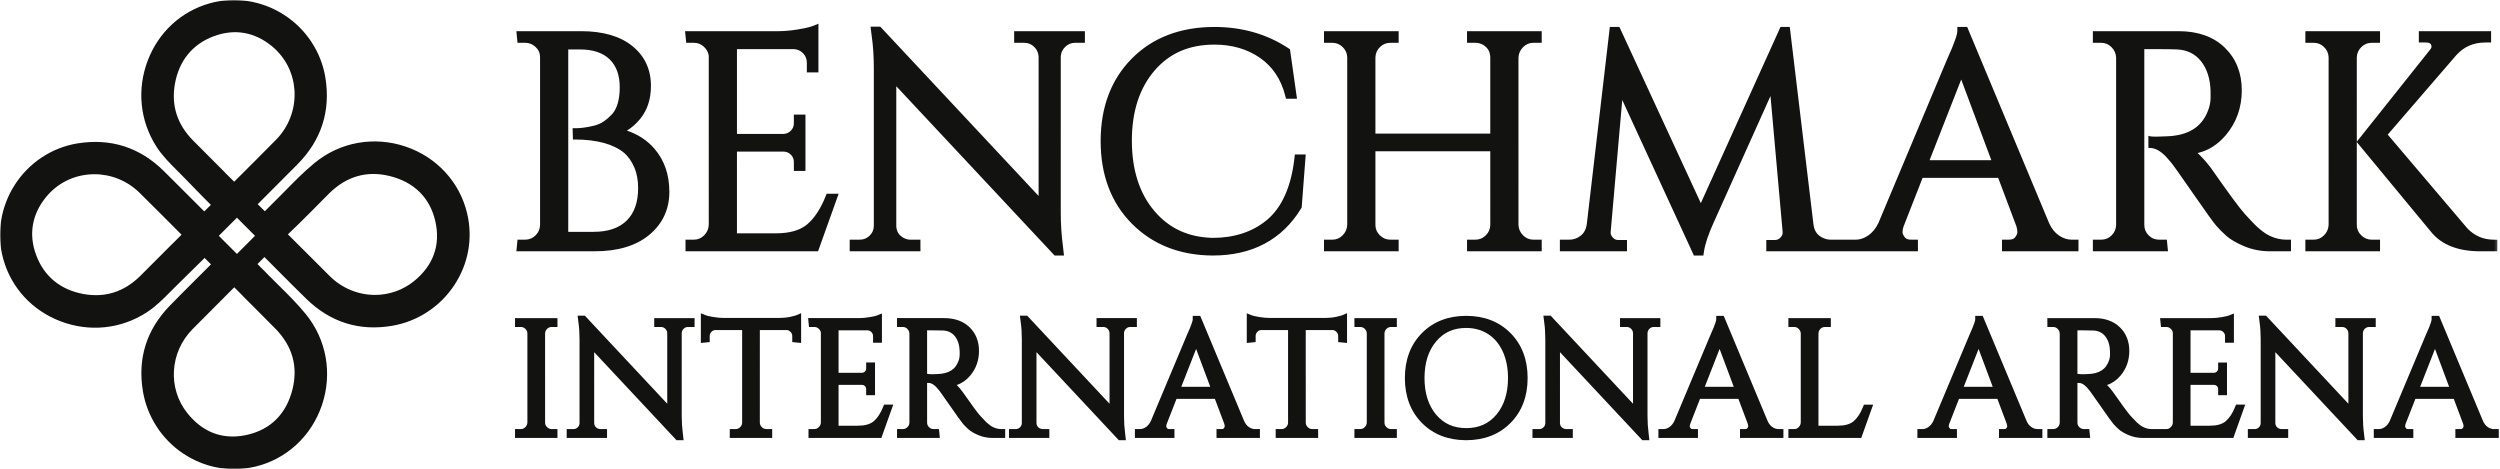
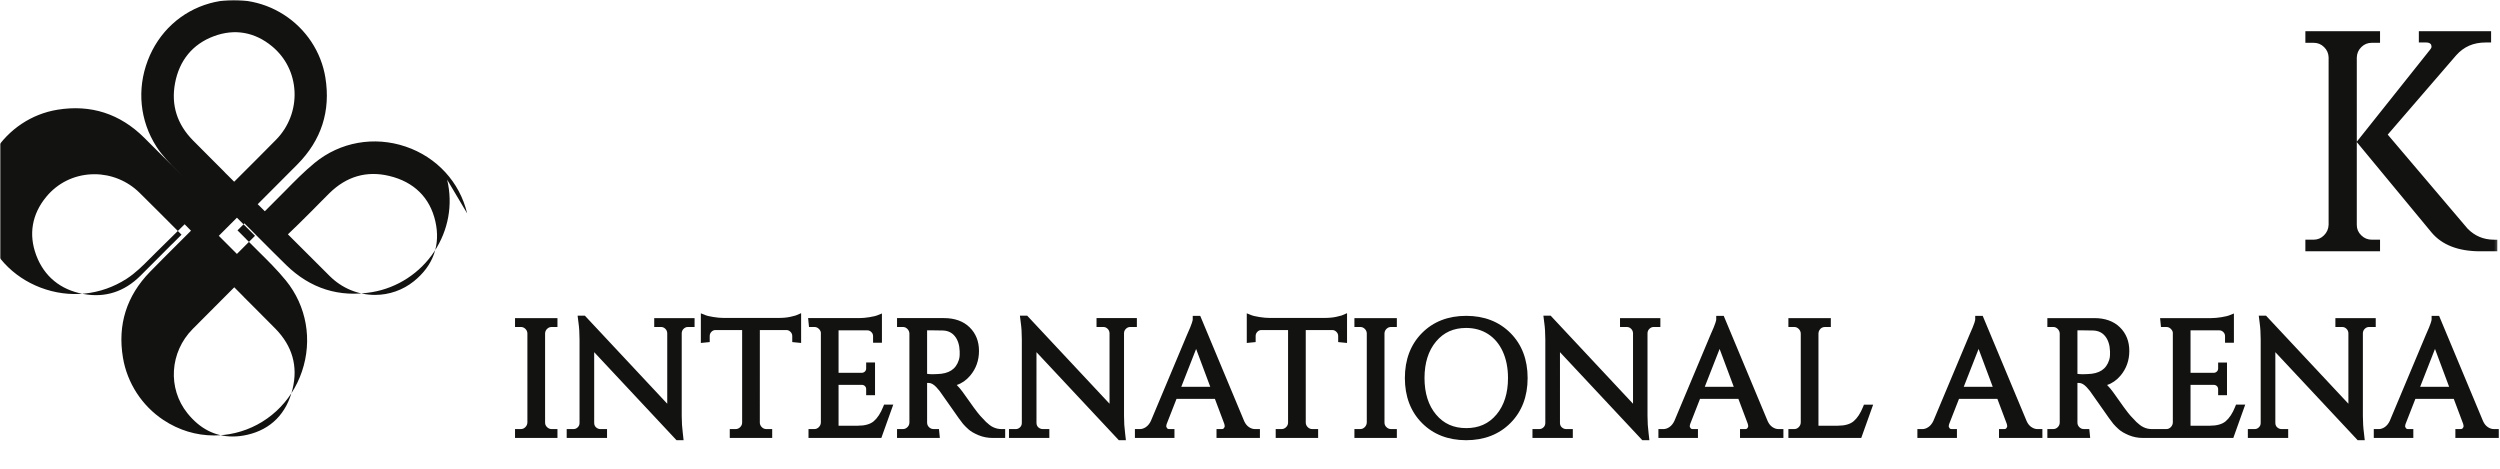
<svg xmlns="http://www.w3.org/2000/svg" xmlns:xlink="http://www.w3.org/1999/xlink" width="730" height="137" viewBox="0 0 730 137" version="1.1" id="svg3">
  <defs id="defs1">
    <polygon id="logo-new-a" points="927.797,0 927.797,174.004 0,174.004 0,0 " />
  </defs>
  <g fill="none" fill-rule="evenodd" id="g3" transform="matrix(0.786,0,0,0.787,0,-0.737)" style="stroke-width:1.271">
-     <path fill="#121311" d="m 211.106,19.282 h 4.348 c 4.847,0 8.563,1.24 11.046,3.688 2.51,2.476 3.73,5.865 3.73,10.358 0,4.473 -0.96,7.834 -2.821,9.954 -0.967,1.034 -2.011,1.938 -3.105,2.691 -1.031,0.71 -2.213,1.234 -3.519,1.561 -1.413,0.353 -2.707,0.606 -3.848,0.749 -1.109,0.14 -1.959,0.211 -2.547,0.211 h -1.659 l 0.113,4.198 h 0.593 c 8.249,0 14.47,1.687 18.465,4.993 1.46,1.26 2.697,3.016 3.679,5.216 0.987,2.215 1.488,4.845 1.488,7.816 0,5.213 -1.426,9.264 -4.237,12.039 v 0.001 c -2.813,2.783 -6.888,4.193 -12.332,4.193 h -9.394 z m -16.055,70.583 h -2.789 l -0.43,4.308 h 29.116 c 8.565,0 15.375,-2.046 20.245,-6.085 4.959,-4.11 7.472,-9.483 7.472,-15.97 0,-6.378 -1.866,-11.766 -5.548,-16.013 -2.697,-3.103 -6.123,-5.346 -10.224,-6.696 1.851,-1.134 3.519,-2.613 4.988,-4.427 2.618,-3.228 3.944,-7.318 3.944,-12.158 0,-6.164 -2.352,-11.166 -6.99,-14.868 -4.53,-3.617 -10.9,-5.451 -18.933,-5.451 h -24.07 l 0.43,4.31 h 2.789 c 1.533,0 2.824,0.517 3.946,1.58 1.101,1.042 1.635,2.278 1.635,3.777 l 0.001,62.274 c -0.059,1.533 -0.618,2.792 -1.706,3.852 -1.084,1.054 -2.353,1.567 -3.876,1.567 z m 62.671,-73.05 c 1.469,0 2.694,0.468 3.743,1.43 1.067,0.979 1.673,2.145 1.838,3.367 l 10e-4,62.722 c -0.059,1.541 -0.622,2.825 -1.721,3.923 -1.082,1.082 -2.346,1.608 -3.861,1.608 h -3.052 v 4.308 h 49.242 l 7.644,-21.35 h -4.462 l -0.402,1.002 c -1.836,4.592 -4.137,8.079 -6.835,10.363 -2.609,2.205 -6.525,3.322 -11.64,3.322 h -14.44 V 57.176 l 17.387,-0.002 c 1.084,0.055 1.963,0.445 2.687,1.195 0.719,0.746 1.067,1.631 1.067,2.707 v 3.274 h 4.31 v -20.9 h -4.31 v 3.163 c 0,1.141 -0.361,2.054 -1.102,2.796 -0.765,0.766 -1.67,1.165 -2.684,1.216 H 273.777 V 19.17 l 21.21,-0.002 c 1.309,0.058 2.406,0.559 3.352,1.535 0.943,0.971 1.401,2.112 1.401,3.487 v 3.611 h 4.308 V 9.729 l -2.185,0.873 c -0.693,0.277 -2.199,0.719 -5.441,1.253 -2.631,0.431 -5.09,0.65 -7.309,0.65 h -34.61 l 0.43,4.31 h 2.789 m 84.22,73.05 h -3.725 c -0.923,0 -1.763,-0.224 -2.577,-0.691 -1.762,-0.997 -2.61,-2.425 -2.667,-4.443 V 32.932 l 58.817,62.812 h 3.48 l -0.425,-3.826 c -0.512,-3.797 -0.77,-7.875 -0.77,-12.119 L 394.073,22.01 c 0.058,-1.457 0.596,-2.661 1.648,-3.684 1.048,-1.018 2.262,-1.511 3.711,-1.511 h 3.612 v -4.31 h -26.282 v 4.31 h 3.723 c 1.449,0 2.663,0.495 3.71,1.51 1.049,1.022 1.589,2.264 1.647,3.735 V 73.634 L 327.026,10.825 h -3.619 l 0.453,3.618 c 0.511,3.502 0.769,7.536 0.769,11.989 v 58.187 c 0,1.508 -0.503,2.73 -1.536,3.735 -1.046,1.016 -2.26,1.511 -3.711,1.511 h -3.722 v 4.308 h 26.282 v -4.308 m 108.569,5.879 c 14.728,0 25.785,-5.877 32.864,-17.469 l 0.199,-0.327 1.507,-19.7 h -4.039 l -0.16,1.413 c -1.219,10.658 -4.722,18.413 -10.411,23.05 -5.287,4.3 -12.002,6.48 -19.923,6.48 -9.1,-0.215 -16.214,-3.495 -21.748,-10.03 -5.514,-6.509 -8.311,-15.273 -8.311,-26.046 0,-10.767 2.831,-19.507 8.414,-25.978 5.601,-6.493 12.889,-9.65 22.28,-9.65 6.512,0 12.204,1.659 16.918,4.929 4.661,3.236 7.805,7.927 9.343,13.942 l 0.306,1.198 h 4.084 l -2.602,-18.338 -0.599,-0.395 c -7.93,-5.233 -17.165,-7.886 -27.45,-7.886 -12.639,0 -22.957,3.929 -30.671,11.682 -7.71,7.747 -11.619,18.064 -11.619,30.664 0,12.602 3.909,22.919 11.619,30.666 7.707,7.748 17.797,11.715 29.999,11.795 m 62.111,-7.502 c -1.11,-1.079 -1.649,-2.338 -1.649,-3.847 V 57.064 h 42.668 l 0.001,27.382 c -0.059,1.533 -0.616,2.794 -1.702,3.85 -1.088,1.056 -2.357,1.569 -3.88,1.569 h -3.052 v 4.308 h 27.74 v -4.308 h -3.05 c -1.519,0 -2.782,-0.526 -3.863,-1.608 -1.099,-1.098 -1.661,-2.381 -1.719,-3.862 l -10e-4,-62.05 c 0.059,-1.541 0.621,-2.824 1.72,-3.922 1.081,-1.082 2.344,-1.608 3.863,-1.608 h 3.05 v -4.31 h -27.74 v 4.31 h 3.052 c 1.014,0 1.942,0.232 2.786,0.68 1.847,1.074 2.736,2.574 2.795,4.677 v 28.341 h -42.668 l -0.001,-28.28 c 0.059,-1.533 0.618,-2.793 1.706,-3.852 1.083,-1.054 2.351,-1.566 3.878,-1.566 h 3.051 v -4.31 h -27.741 v 4.31 h 3.052 c 1.525,0 2.794,0.512 3.876,1.566 1.089,1.059 1.648,2.32 1.705,3.791 l 0.002,62.162 c -0.059,1.541 -0.623,2.825 -1.721,3.923 -1.082,1.082 -2.346,1.608 -3.862,1.608 h -3.052 v 4.308 h 27.741 v -4.308 h -3.051 c -1.527,0 -2.814,-0.531 -3.934,-1.623 M 728.594,30.438 739.786,60.379 H 716.841 Z M 604.432,89.977 h -3.388 c -0.736,0 -1.354,-0.311 -1.949,-0.979 -0.589,-0.664 -0.821,-1.316 -0.723,-2.109 l 4.295,-48.855 26.62,57.71 h 3.517 l 0.2,-1.364 c 0.424,-2.901 1.663,-6.602 3.688,-11.013 l 21.047,-46.802 4.507,50.382 c 0.092,0.735 -0.14,1.387 -0.732,2.051 -0.593,0.668 -1.246,0.979 -2.059,0.979 h -3.276 v 4.196 h 56.331 v -4.308 h -2.603 c -1.411,0 -1.973,-0.513 -2.273,-0.899 -0.551,-0.707 -0.842,-1.337 -0.842,-1.824 0,-0.684 0.122,-1.401 0.337,-2.053 l 7.117,-18.16 h 28.08 l 6.765,17.967 c 0.245,0.736 0.368,1.474 0.368,2.19 0,0.53 -0.283,1.162 -0.841,1.88 -0.3,0.386 -0.863,0.899 -2.273,0.899 h -2.604 v 4.308 h 28.412 v -4.308 h -2.49 c -1.637,0 -3.181,-0.499 -4.722,-1.527 -1.533,-1.022 -2.775,-2.569 -3.673,-4.558 L 730.812,10.937 h -3.663 v 1.593 c 0,0.791 -0.52,3.258 -4.025,10.93 L 697.821,83.7 c -0.99,2.047 -2.276,3.608 -3.821,4.638 -1.541,1.028 -3.049,1.527 -4.61,1.527 h -9.081 c -1.121,0 -2.111,-0.208 -3.024,-0.635 l -0.014,-0.008 c -2.126,-0.968 -3.259,-2.564 -3.564,-5.017 l -8.803,-73.268 h -3.449 L 631.86,76.306 601.615,10.937 h -3.558 l -8.569,73.24 c -0.246,1.775 -0.962,3.133 -2.187,4.149 -1.248,1.035 -2.694,1.539 -4.42,1.539 h -3.386 v 4.308 h 24.937 z m 200.553,-0.112 h -2.788 c -1.594,0 -2.893,-0.526 -3.975,-1.608 -1.081,-1.081 -1.607,-2.343 -1.607,-3.862 V 19.17 h 5.582 c 2.665,0 4.884,0.037 6.641,0.11 3.746,0.199 6.632,1.62 8.821,4.339 2.232,2.775 3.435,6.528 3.572,11.109 v 2.523 c 0,1.147 -0.204,2.408 -0.597,3.723 -2.184,6.89 -7.419,10.34 -16.056,10.549 -2.687,0.143 -4.527,0.154 -5.654,0.011 l -0.796,-0.229 v 4.526 h 0.594 c 1.92,0 3.945,1.114 6,3.295 0.798,0.87 1.559,1.76 2.283,2.663 0.498,0.625 2.272,3.072 7.895,11.18 4.627,6.679 7.396,10.52 8.46,11.743 1.049,1.205 2.304,2.461 3.729,3.731 1.527,1.363 3.709,2.628 6.666,3.867 2.943,1.236 6.17,1.863 9.587,1.863 h 7.76 v -4.308 h -1.593 c -2.215,0 -4.321,-0.475 -6.283,-1.424 -0.864,-0.397 -1.742,-0.938 -2.61,-1.608 l -0.002,-0.001 c -0.926,-0.711 -1.779,-1.441 -2.563,-2.188 -0.808,-0.771 -2.162,-2.203 -4.07,-4.296 -1.886,-2.064 -6.067,-7.724 -12.445,-16.847 -1.24,-1.703 -2.67,-3.37 -4.256,-4.956 -0.293,-0.292 -0.579,-0.568 -0.858,-0.826 3.986,-0.906 7.499,-3.135 10.479,-6.657 3.933,-4.647 5.927,-10.236 5.927,-16.614 0,-6.434 -2.125,-11.759 -6.314,-15.831 -4.178,-4.056 -9.946,-6.112 -17.142,-6.112 h -31.865 v 4.31 h 3.052 c 1.516,0 2.78,0.526 3.862,1.608 1.098,1.1 1.662,2.382 1.719,3.861 l 0.002,62.162 c -0.059,1.533 -0.618,2.792 -1.706,3.852 -1.085,1.054 -2.353,1.567 -3.877,1.567 h -3.052 v 4.308 h 27.909 l -0.431,-4.308" id="path1" style="stroke-width:1.271" />
    <g transform="translate(0,0.936)" id="g2" style="stroke-width:1.271">
      <mask id="logo-new-b" fill="#ffffff">
        <use xlink:href="#logo-new-a" id="use1" />
      </mask>
-       <path fill="#121311" d="m 884.186,88.929 h -3.051 c -1.527,0 -2.814,-0.531 -3.933,-1.622 l -0.001,-10e-4 c -1.11,-1.079 -1.649,-2.338 -1.649,-3.847 v -30.744 l 27.795,33.565 c 3.888,4.616 9.956,6.957 18.037,6.957 h 6.413 v -4.28 l -1.564,-0.028 c -3.718,-0.067 -6.841,-1.418 -9.465,-4.035 l -29.722,-34.95 25.437,-29.44 c 2.848,-3.187 6.42,-4.737 10.918,-4.737 h 2.043 v -4.198 h -26.844 v 4.198 h 2.715 c 1.397,0 1.712,0.588 1.825,0.8 0.112,0.222 0.168,0.512 0.168,0.857 0,0.035 -0.015,0.358 -0.549,1.026 l -27.207,34.125 -10e-4,-31.278 c 0.059,-1.533 0.618,-2.793 1.706,-3.852 1.083,-1.054 2.351,-1.566 3.878,-1.566 h 3.051 v -4.31 h -27.741 v 4.31 h 3.052 c 1.525,0 2.794,0.512 3.875,1.566 1.09,1.059 1.649,2.32 1.706,3.791 l 0.002,62.162 c -0.059,1.541 -0.623,2.825 -1.722,3.923 -1.081,1.082 -2.345,1.608 -3.861,1.608 h -3.052 v 4.308 h 27.741 v -4.308 m -730.447,15.437 c -4.053,3.261 -9.169,5.056 -14.407,5.056 -6.313,0 -12.292,-2.482 -16.835,-6.988 -5.192,-5.15 -10.367,-10.318 -15.542,-15.488 1.013,-0.956 2.347,-2.227 3.889,-3.741 4.305,-4.226 6.344,-6.302 7.987,-7.977 1.17,-1.19 2.144,-2.182 3.558,-3.566 6.377,-6.25 13.868,-8.396 22.253,-6.376 9.159,2.205 15.067,8.02 17.086,16.817 2.007,8.746 -0.756,16.445 -7.989,22.263 z m -65.228,-38.448 -1.519,1.514 -2.614,-2.614 -0.421,-0.402 -0.094,-0.098 c -0.22,-0.24 -0.463,-0.503 -0.718,-0.757 l -4.034,-4.033 -10e-4,-10e-4 c -2.47,-2.466 -4.94,-4.933 -7.395,-7.413 -5.928,-5.988 -8.184,-13.101 -6.708,-21.142 1.567,-8.536 6.552,-14.599 14.415,-17.53 7.717,-2.875 15.206,-1.578 21.652,3.75 5.041,4.168 8.003,10.097 8.34,16.693 0.338,6.649 -2.158,13.19 -6.848,17.948 -4.745,4.812 -9.691,9.739 -14.055,14.085 z m -7.223,21.575 6.725,-6.724 6.724,6.724 -6.724,6.725 z m 21.061,34.495 c 6.245,6.384 8.383,13.873 6.356,22.26 -2.211,9.155 -8.032,15.059 -16.832,17.071 -1.848,0.422 -3.671,0.636 -5.419,0.636 -6.566,0 -12.231,-2.908 -16.836,-8.644 -7.411,-9.228 -6.569,-22.659 1.959,-31.24 5.137,-5.17 10.291,-10.325 15.449,-15.476 l 3.087,3.1 c 0.214,0.231 0.454,0.49 0.706,0.742 1.039,1.04 2.081,2.077 3.122,3.114 l 0.711,0.708 c 2.536,2.523 5.157,5.131 7.697,7.729 z M 64.316,90.202 c -0.237,0.218 -0.497,0.459 -0.753,0.714 l -3.911,3.92 c -2.503,2.513 -5.006,5.025 -7.525,7.521 -5.973,5.922 -13.097,8.189 -21.136,6.725 -8.538,-1.559 -14.603,-6.539 -17.542,-14.401 -2.883,-7.714 -1.593,-15.202 3.732,-21.654 4.164,-5.046 10.09,-8.012 16.687,-8.353 0.412,-0.022 0.824,-0.032 1.235,-0.032 6.212,0 12.247,2.463 16.717,6.863 4.844,4.769 9.826,9.762 14.222,14.168 l 1.401,1.403 z m 109.229,-11.031 c -2.762,-11.614 -11.303,-20.879 -22.847,-24.784 -11.687,-3.953 -24.301,-1.711 -33.738,5.999 -3.898,3.183 -7.484,6.831 -10.957,10.364 l -0.184,0.187 c -1.509,1.534 -3.069,3.121 -4.632,4.638 l -2.803,2.808 -2.017,-2.017 c -0.212,-0.21 -0.431,-0.413 -0.628,-0.594 l 0.372,-0.376 c 1.893,-1.904 3.792,-3.801 5.691,-5.697 l 0.665,-0.664 c 2.702,-2.697 5.402,-5.391 8.084,-8.103 8.86,-8.953 12.336,-19.77 10.331,-32.151 -1.548,-9.546 -7.182,-18.053 -15.457,-23.341 -8.236,-5.263 -18.262,-6.796 -27.502,-4.209 -10.629,2.977 -19.023,10.715 -23.031,21.232 -4.084,10.718 -2.912,22.354 3.215,31.924 2.153,3.363 4.97,6.167 7.695,8.88 l 0.086,0.085 c 0.696,0.694 1.392,1.387 2.078,2.092 l 7.572,7.761 2.811,2.807 -2.458,2.426 -0.504,-0.499 c -2.092,-2.078 -4.178,-4.163 -6.263,-6.248 -2.732,-2.732 -5.465,-5.464 -8.213,-8.18 -8.957,-8.85 -19.778,-12.316 -32.157,-10.301 -9.546,1.555 -18.049,7.196 -23.329,15.476 -5.257,8.243 -6.782,18.269 -4.186,27.507 2.986,10.625 10.732,19.012 21.251,23.012 10.723,4.077 22.358,2.894 31.923,-3.242 3.362,-2.157 6.163,-4.977 8.873,-7.703 0.721,-0.725 1.442,-1.451 2.178,-2.168 l 10.556,-10.389 2.36,2.386 -1.096,1.094 c -1.363,1.363 -2.729,2.722 -4.096,4.081 -3.306,3.292 -6.726,6.696 -10.043,10.094 -8.71,8.925 -12.088,19.641 -10.041,31.849 1.576,9.398 7.044,17.818 15.004,23.101 5.723,3.798 12.211,5.756 18.824,5.756 2.616,0 5.251,-0.306 7.865,-0.925 11.614,-2.753 20.887,-11.285 24.803,-22.824 3.962,-11.683 1.731,-24.298 -5.97,-33.746 -3.178,-3.9 -6.822,-7.488 -10.361,-10.972 l -0.103,-0.103 c -1.444,-1.421 -2.933,-2.887 -4.36,-4.349 l 0.015,-0.016 -3.163,-3.162 2.005,-2.002 c 0.197,-0.199 0.387,-0.401 0.568,-0.595 l 5.397,5.406 c 3.3,3.31 6.712,6.733 10.163,10.096 8.936,8.705 19.658,12.071 31.857,10.015 9.396,-1.584 17.812,-7.06 23.09,-15.025 5.294,-7.99 7.002,-17.47 4.807,-26.692 z" mask="url(#logo-new-b)" id="path2" style="stroke-width:1.271" />
+       <path fill="#121311" d="m 884.186,88.929 h -3.051 c -1.527,0 -2.814,-0.531 -3.933,-1.622 l -0.001,-10e-4 c -1.11,-1.079 -1.649,-2.338 -1.649,-3.847 v -30.744 l 27.795,33.565 c 3.888,4.616 9.956,6.957 18.037,6.957 h 6.413 v -4.28 l -1.564,-0.028 c -3.718,-0.067 -6.841,-1.418 -9.465,-4.035 l -29.722,-34.95 25.437,-29.44 c 2.848,-3.187 6.42,-4.737 10.918,-4.737 h 2.043 v -4.198 h -26.844 v 4.198 h 2.715 c 1.397,0 1.712,0.588 1.825,0.8 0.112,0.222 0.168,0.512 0.168,0.857 0,0.035 -0.015,0.358 -0.549,1.026 l -27.207,34.125 -10e-4,-31.278 c 0.059,-1.533 0.618,-2.793 1.706,-3.852 1.083,-1.054 2.351,-1.566 3.878,-1.566 h 3.051 v -4.31 h -27.741 v 4.31 h 3.052 c 1.525,0 2.794,0.512 3.875,1.566 1.09,1.059 1.649,2.32 1.706,3.791 l 0.002,62.162 c -0.059,1.541 -0.623,2.825 -1.722,3.923 -1.081,1.082 -2.345,1.608 -3.861,1.608 h -3.052 v 4.308 h 27.741 v -4.308 m -730.447,15.437 c -4.053,3.261 -9.169,5.056 -14.407,5.056 -6.313,0 -12.292,-2.482 -16.835,-6.988 -5.192,-5.15 -10.367,-10.318 -15.542,-15.488 1.013,-0.956 2.347,-2.227 3.889,-3.741 4.305,-4.226 6.344,-6.302 7.987,-7.977 1.17,-1.19 2.144,-2.182 3.558,-3.566 6.377,-6.25 13.868,-8.396 22.253,-6.376 9.159,2.205 15.067,8.02 17.086,16.817 2.007,8.746 -0.756,16.445 -7.989,22.263 z m -65.228,-38.448 -1.519,1.514 -2.614,-2.614 -0.421,-0.402 -0.094,-0.098 c -0.22,-0.24 -0.463,-0.503 -0.718,-0.757 l -4.034,-4.033 -10e-4,-10e-4 c -2.47,-2.466 -4.94,-4.933 -7.395,-7.413 -5.928,-5.988 -8.184,-13.101 -6.708,-21.142 1.567,-8.536 6.552,-14.599 14.415,-17.53 7.717,-2.875 15.206,-1.578 21.652,3.75 5.041,4.168 8.003,10.097 8.34,16.693 0.338,6.649 -2.158,13.19 -6.848,17.948 -4.745,4.812 -9.691,9.739 -14.055,14.085 z m -7.223,21.575 6.725,-6.724 6.724,6.724 -6.724,6.725 z m 21.061,34.495 c 6.245,6.384 8.383,13.873 6.356,22.26 -2.211,9.155 -8.032,15.059 -16.832,17.071 -1.848,0.422 -3.671,0.636 -5.419,0.636 -6.566,0 -12.231,-2.908 -16.836,-8.644 -7.411,-9.228 -6.569,-22.659 1.959,-31.24 5.137,-5.17 10.291,-10.325 15.449,-15.476 l 3.087,3.1 c 0.214,0.231 0.454,0.49 0.706,0.742 1.039,1.04 2.081,2.077 3.122,3.114 l 0.711,0.708 c 2.536,2.523 5.157,5.131 7.697,7.729 z M 64.316,90.202 c -0.237,0.218 -0.497,0.459 -0.753,0.714 l -3.911,3.92 c -2.503,2.513 -5.006,5.025 -7.525,7.521 -5.973,5.922 -13.097,8.189 -21.136,6.725 -8.538,-1.559 -14.603,-6.539 -17.542,-14.401 -2.883,-7.714 -1.593,-15.202 3.732,-21.654 4.164,-5.046 10.09,-8.012 16.687,-8.353 0.412,-0.022 0.824,-0.032 1.235,-0.032 6.212,0 12.247,2.463 16.717,6.863 4.844,4.769 9.826,9.762 14.222,14.168 l 1.401,1.403 z m 109.229,-11.031 c -2.762,-11.614 -11.303,-20.879 -22.847,-24.784 -11.687,-3.953 -24.301,-1.711 -33.738,5.999 -3.898,3.183 -7.484,6.831 -10.957,10.364 l -0.184,0.187 c -1.509,1.534 -3.069,3.121 -4.632,4.638 l -2.803,2.808 -2.017,-2.017 c -0.212,-0.21 -0.431,-0.413 -0.628,-0.594 l 0.372,-0.376 c 1.893,-1.904 3.792,-3.801 5.691,-5.697 l 0.665,-0.664 c 2.702,-2.697 5.402,-5.391 8.084,-8.103 8.86,-8.953 12.336,-19.77 10.331,-32.151 -1.548,-9.546 -7.182,-18.053 -15.457,-23.341 -8.236,-5.263 -18.262,-6.796 -27.502,-4.209 -10.629,2.977 -19.023,10.715 -23.031,21.232 -4.084,10.718 -2.912,22.354 3.215,31.924 2.153,3.363 4.97,6.167 7.695,8.88 l 0.086,0.085 c 0.696,0.694 1.392,1.387 2.078,2.092 c -2.092,-2.078 -4.178,-4.163 -6.263,-6.248 -2.732,-2.732 -5.465,-5.464 -8.213,-8.18 -8.957,-8.85 -19.778,-12.316 -32.157,-10.301 -9.546,1.555 -18.049,7.196 -23.329,15.476 -5.257,8.243 -6.782,18.269 -4.186,27.507 2.986,10.625 10.732,19.012 21.251,23.012 10.723,4.077 22.358,2.894 31.923,-3.242 3.362,-2.157 6.163,-4.977 8.873,-7.703 0.721,-0.725 1.442,-1.451 2.178,-2.168 l 10.556,-10.389 2.36,2.386 -1.096,1.094 c -1.363,1.363 -2.729,2.722 -4.096,4.081 -3.306,3.292 -6.726,6.696 -10.043,10.094 -8.71,8.925 -12.088,19.641 -10.041,31.849 1.576,9.398 7.044,17.818 15.004,23.101 5.723,3.798 12.211,5.756 18.824,5.756 2.616,0 5.251,-0.306 7.865,-0.925 11.614,-2.753 20.887,-11.285 24.803,-22.824 3.962,-11.683 1.731,-24.298 -5.97,-33.746 -3.178,-3.9 -6.822,-7.488 -10.361,-10.972 l -0.103,-0.103 c -1.444,-1.421 -2.933,-2.887 -4.36,-4.349 l 0.015,-0.016 -3.163,-3.162 2.005,-2.002 c 0.197,-0.199 0.387,-0.401 0.568,-0.595 l 5.397,5.406 c 3.3,3.31 6.712,6.733 10.163,10.096 8.936,8.705 19.658,12.071 31.857,10.015 9.396,-1.584 17.812,-7.06 23.09,-15.025 5.294,-7.99 7.002,-17.47 4.807,-26.692 z" mask="url(#logo-new-b)" id="path2" style="stroke-width:1.271" />
    </g>
    <path fill="#121311" d="m 191.332,122.255 h 2.125 c 0.684,0 1.229,0.22 1.713,0.692 0.484,0.47 0.732,1.02 0.757,1.66 l 0.002,33.068 c -0.028,0.698 -0.272,1.255 -0.771,1.754 -0.483,0.483 -1.024,0.709 -1.701,0.709 h -2.125 v 3.293 h 15.765 v -3.293 h -2.123 c -0.686,0 -1.24,-0.23 -1.746,-0.722 -0.495,-0.482 -0.726,-1.019 -0.726,-1.69 l -0.001,-33.068 c 0.026,-0.69 0.267,-1.234 0.757,-1.711 0.485,-0.472 1.031,-0.692 1.716,-0.692 h 2.123 v -3.293 h -15.765 v 3.293 m 51.715,0 h 2.482 c 0.643,0 1.16,0.211 1.626,0.662 0.462,0.451 0.7,0.991 0.725,1.63 v 26.186 l -30.589,-32.666 h -2.709 l 0.313,2.498 c 0.268,1.837 0.403,3.96 0.403,6.309 v 30.972 c 0,0.67 -0.211,1.187 -0.666,1.63 -0.464,0.452 -0.981,0.662 -1.626,0.662 h -2.482 v 3.293 h 14.99 v -3.293 h -2.483 c -0.407,0 -0.764,-0.096 -1.125,-0.302 -0.781,-0.443 -1.141,-1.043 -1.167,-1.931 V 131.6 l 30.591,32.667 h 2.627 l -0.289,-2.603 c -0.269,-1.998 -0.406,-4.146 -0.406,-6.384 l -0.001,-30.74 c 0.026,-0.65 0.256,-1.165 0.726,-1.622 0.466,-0.452 0.983,-0.663 1.627,-0.663 h 2.423 v -3.293 h -14.99 v 3.293 m 50.562,-3.766 c -1.187,0.274 -2.721,0.413 -4.56,0.413 h -20.17 c -1.155,0 -2.448,-0.114 -3.842,-0.341 -1.797,-0.291 -2.536,-0.523 -2.818,-0.636 l -1.849,-0.739 v 10.998 l 3.293,-0.328 v -2.234 c 0,-0.612 0.196,-1.105 0.617,-1.552 0.41,-0.434 0.887,-0.657 1.436,-0.68 h 9.99 l 0.002,34.401 c -0.027,0.652 -0.268,1.178 -0.758,1.654 -0.485,0.473 -1.03,0.693 -1.715,0.693 h -2.124 v 3.293 h 15.766 v -3.293 h -2.125 c -0.685,0 -1.23,-0.22 -1.715,-0.693 -0.483,-0.469 -0.73,-1.018 -0.756,-1.659 V 123.39 l 9.932,-0.002 c 0.571,0.025 1.04,0.247 1.478,0.695 0.432,0.446 0.633,0.935 0.633,1.539 v 2.234 l 3.294,0.328 v -11.049 l -1.875,0.8 c -0.054,0.023 -0.409,0.156 -2.134,0.554 m 34.474,33.426 c -0.947,2.367 -2.123,4.157 -3.497,5.319 -1.294,1.095 -3.271,1.651 -5.872,1.651 h -7.186 v -15.147 l 8.73,-0.001 c 0.45,0.023 0.798,0.177 1.095,0.484 0.292,0.303 0.428,0.65 0.428,1.093 v 2.243 h 3.294 v -12.124 h -3.294 v 2.183 c 0,0.473 -0.14,0.834 -0.44,1.135 -0.316,0.316 -0.676,0.479 -1.076,0.5 h -8.737 v -15.742 l 10.768,-0.001 c 0.571,0.025 1.03,0.236 1.447,0.665 0.412,0.425 0.604,0.904 0.604,1.508 v 2.422 h 3.293 v -10.857 l -1.848,0.738 c -0.284,0.114 -1.022,0.347 -2.792,0.638 -1.376,0.226 -2.658,0.34 -3.809,0.34 h -18.974 l 0.328,3.293 h 1.937 c 0.66,0 1.186,0.2 1.654,0.631 0.463,0.423 0.747,0.939 0.817,1.423 l 0.001,33.366 c -0.027,0.698 -0.272,1.255 -0.77,1.754 -0.484,0.483 -1.024,0.709 -1.702,0.709 h -2.125 v 3.293 h 27.063 l 4.426,-12.364 h -3.423 l -0.34,0.848 m 20.05,-12.185 c -1.439,0.077 -2.366,0.079 -2.921,0.009 l -0.792,-0.1 v -16.13 h 2.472 c 1.4,0 2.582,0.019 3.509,0.058 1.842,0.098 3.259,0.793 4.332,2.124 1.118,1.39 1.721,3.279 1.79,5.599 v 1.343 c 0,0.563 -0.1,1.181 -0.295,1.83 -1.105,3.487 -3.673,5.16 -8.095,5.267 z m 20.815,19.7 -0.009,-0.004 c -0.423,-0.195 -0.858,-0.463 -1.294,-0.799 -0.479,-0.368 -0.924,-0.748 -1.325,-1.131 -0.398,-0.378 -1.118,-1.139 -2.142,-2.262 -0.981,-1.071 -3.196,-4.071 -6.589,-8.924 -0.632,-0.868 -1.356,-1.719 -2.153,-2.532 1.875,-0.608 3.55,-1.773 4.987,-3.472 2.172,-2.567 3.273,-5.651 3.273,-9.165 0,-3.564 -1.181,-6.52 -3.512,-8.785 -2.321,-2.252 -5.509,-3.394 -9.474,-3.394 h -17.46 v 3.293 h 2.125 c 0.676,0 1.217,0.226 1.701,0.71 0.492,0.492 0.743,1.055 0.769,1.701 l 10e-4,33.068 c -0.026,0.691 -0.267,1.234 -0.756,1.711 -0.487,0.473 -1.032,0.693 -1.715,0.693 h -2.125 v 3.293 h 15.907 l -0.33,-3.293 h -1.935 c -0.719,0 -1.279,-0.226 -1.763,-0.709 -0.483,-0.484 -0.709,-1.025 -0.709,-1.703 v -14.704 h 0.622 c 0.878,0 1.831,0.537 2.825,1.592 0.416,0.455 0.815,0.919 1.194,1.393 0.368,0.461 1.774,2.454 4.181,5.922 2.467,3.563 3.951,5.623 4.538,6.297 0.58,0.665 1.263,1.347 2.028,2.028 0.857,0.764 2.063,1.467 3.688,2.146 1.626,0.684 3.408,1.031 5.297,1.031 h 4.63 v -3.293 h -1.348 c -1.104,0 -2.156,-0.239 -3.127,-0.708 z m 53.402,-40.468 h -14.99 v 3.293 h 2.482 c 0.644,0 1.161,0.211 1.625,0.662 0.463,0.451 0.7,0.99 0.726,1.63 v 26.186 l -30.59,-32.666 h -2.708 l 0.312,2.498 c 0.268,1.836 0.403,3.959 0.403,6.309 v 30.972 c 0,0.671 -0.211,1.189 -0.665,1.63 -0.465,0.452 -0.982,0.662 -1.626,0.662 h -2.482 v 3.293 h 14.99 v -3.293 h -2.483 c -0.407,0 -0.764,-0.096 -1.125,-0.303 -0.781,-0.442 -1.141,-1.041 -1.167,-1.93 V 131.6 l 30.59,32.667 h 2.629 l -0.291,-2.603 c -0.269,-1.996 -0.405,-4.144 -0.405,-6.384 v -30.74 c 0.025,-0.648 0.255,-1.164 0.722,-1.621 0.469,-0.453 0.987,-0.664 1.629,-0.664 h 2.424 v -3.293 m 16.5,25.481 5.509,-14.039 5.251,14.039 z m 25.146,14.966 c -0.736,-0.49 -1.334,-1.236 -1.772,-2.202 l -16.337,-39.081 h -2.785 v 1.349 c 0,0.239 -0.151,1.35 -2.101,5.624 l -13.457,32.04 c -0.49,1.009 -1.117,1.774 -1.862,2.27 -0.736,0.49 -1.448,0.729 -2.177,0.729 h -1.885 v 3.293 h 14.692 v -3.293 h -1.887 c -0.591,0 -0.748,-0.202 -0.815,-0.287 -0.325,-0.417 -0.342,-0.625 -0.342,-0.663 0,-0.305 0.055,-0.637 0.146,-0.91 l 3.662,-9.348 h 14.26 l 3.472,9.221 c 0.113,0.34 0.17,0.679 0.17,1.007 0,0.076 -0.033,0.297 -0.341,0.693 -0.067,0.085 -0.224,0.287 -0.818,0.287 h -1.884 v 3.293 h 16.123 v -3.293 h -1.826 c -0.769,0 -1.501,-0.239 -2.236,-0.729 z m 32.422,-40.92 c -1.187,0.274 -2.721,0.413 -4.56,0.413 h -20.17 c -1.156,0 -2.449,-0.114 -3.843,-0.341 -1.795,-0.291 -2.537,-0.523 -2.819,-0.636 l -1.849,-0.738 v 10.997 l 3.295,-0.328 v -2.234 c 0,-0.612 0.196,-1.105 0.615,-1.552 0.411,-0.433 0.888,-0.657 1.438,-0.68 h 9.99 v 34.402 c -0.025,0.651 -0.265,1.177 -0.755,1.652 -0.487,0.473 -1.033,0.694 -1.716,0.694 h -2.124 v 3.293 h 15.766 v -3.293 h -2.126 c -0.684,0 -1.228,-0.22 -1.714,-0.695 -0.483,-0.467 -0.73,-1.016 -0.757,-1.657 V 123.39 l 9.933,-0.002 c 0.57,0.025 1.04,0.247 1.477,0.695 0.433,0.447 0.634,0.935 0.634,1.539 v 2.234 l 3.294,0.328 v -11.052 l -1.882,0.806 c -0.03,0.014 -0.353,0.142 -2.127,0.551 m 6.748,3.766 h 2.124 c 0.685,0 1.23,0.22 1.715,0.692 0.482,0.47 0.729,1.019 0.755,1.66 l 0.001,33.068 c -0.028,0.7 -0.272,1.258 -0.769,1.754 -0.483,0.483 -1.023,0.709 -1.702,0.709 h -2.124 v 3.293 h 15.765 v -3.293 h -2.123 c -0.686,0 -1.24,-0.23 -1.746,-0.722 -0.495,-0.482 -0.725,-1.019 -0.725,-1.69 l -10e-4,-33.07 c 0.026,-0.689 0.266,-1.232 0.756,-1.709 0.485,-0.472 1.031,-0.692 1.716,-0.692 h 2.123 v -3.293 h -15.765 v 3.293 m 52.752,32.513 c -2.84,3.373 -6.504,5.011 -11.202,5.011 -4.699,0 -8.363,-1.638 -11.202,-5.011 -2.858,-3.392 -4.307,-7.959 -4.307,-13.572 0,-5.612 1.449,-10.178 4.307,-13.572 2.841,-3.372 6.495,-5.011 11.173,-5.011 3.062,0 5.798,0.761 8.132,2.262 2.334,1.503 4.164,3.67 5.441,6.443 1.305,2.828 1.966,6.151 1.966,9.878 0,5.612 -1.449,10.179 -4.308,13.572 z m -11.231,-36.642 c -6.709,0 -12.242,2.153 -16.445,6.398 -4.199,4.242 -6.328,9.851 -6.328,16.672 0,6.822 2.129,12.431 6.328,16.673 4.203,4.245 9.736,6.398 16.445,6.398 6.705,0 12.247,-2.152 16.472,-6.395 4.218,-4.244 6.358,-9.854 6.358,-16.676 0,-6.822 -2.14,-12.432 -6.358,-16.674 -4.223,-4.244 -9.765,-6.396 -16.472,-6.396 z m 72.141,0.836 h -14.99 v 3.293 h 2.482 c 0.644,0 1.161,0.211 1.626,0.662 0.461,0.45 0.699,0.99 0.725,1.63 v 26.186 l -30.59,-32.666 h -2.708 l 0.311,2.498 c 0.269,1.836 0.404,3.959 0.404,6.309 v 30.972 c 0,0.671 -0.211,1.189 -0.665,1.63 -0.464,0.452 -0.981,0.662 -1.627,0.662 h -2.481 v 3.293 h 14.99 v -3.293 h -2.483 c -0.406,0 -0.764,-0.096 -1.126,-0.302 -0.779,-0.443 -1.14,-1.042 -1.166,-1.931 V 131.6 l 30.591,32.667 h 2.627 l -0.29,-2.603 c -0.269,-2 -0.405,-4.147 -0.405,-6.384 v -30.74 c 0.025,-0.648 0.254,-1.164 0.723,-1.621 0.469,-0.453 0.986,-0.664 1.629,-0.664 h 2.423 v -3.293 m 16.502,25.481 5.508,-14.039 5.251,14.039 z m 25.146,14.966 c -0.735,-0.489 -1.334,-1.235 -1.773,-2.202 l -16.208,-38.773 -0.128,-0.308 h -2.785 v 1.349 c 0,0.239 -0.152,1.351 -2.102,5.624 l -13.457,32.04 c -0.489,1.009 -1.115,1.773 -1.861,2.27 -0.736,0.49 -1.448,0.729 -2.177,0.729 H 616.1 v 3.293 h 14.692 v -3.293 h -1.887 c -0.592,0 -0.748,-0.201 -0.816,-0.287 -0.325,-0.417 -0.341,-0.625 -0.341,-0.663 0,-0.304 0.054,-0.635 0.146,-0.91 l 3.661,-9.348 h 14.261 l 3.472,9.221 c 0.112,0.34 0.17,0.679 0.17,1.007 0,0.076 -0.034,0.297 -0.342,0.693 -0.067,0.086 -0.223,0.287 -0.817,0.287 h -1.884 v 3.293 h 16.123 v -3.293 h -1.826 c -0.769,0 -1.501,-0.239 -2.236,-0.729 z m 33.641,-7.495 c -0.949,2.368 -2.127,4.158 -3.501,5.32 -1.293,1.095 -3.27,1.651 -5.872,1.651 h -7.184 v -34.219 c 0,-0.431 0.111,-0.827 0.339,-1.205 0.51,-0.834 1.168,-1.206 2.132,-1.206 h 2.123 v -3.293 h -15.765 v 3.293 h 2.123 c 0.679,0 1.22,0.226 1.703,0.71 0.491,0.49 0.742,1.053 0.768,1.701 v 33.01 c -0.026,0.699 -0.271,1.256 -0.768,1.753 -0.483,0.483 -1.024,0.709 -1.703,0.709 h -2.123 v 3.293 h 27.065 l 4.424,-12.364 h -3.424 l -0.337,0.847 m 37.421,-7.471 5.509,-14.039 5.25,14.039 z m 25.146,14.966 c -0.736,-0.49 -1.335,-1.236 -1.772,-2.202 l -16.209,-38.773 -0.128,-0.308 h -2.784 v 1.349 c 0,0.239 -0.152,1.349 -2.102,5.624 l -13.458,32.04 c -0.489,1.01 -1.115,1.774 -1.861,2.27 -0.736,0.49 -1.448,0.729 -2.177,0.729 h -1.885 v 3.293 h 14.693 v -3.293 h -1.887 c -0.591,0 -0.749,-0.202 -0.816,-0.287 -0.325,-0.417 -0.341,-0.625 -0.341,-0.663 0,-0.306 0.054,-0.638 0.146,-0.91 l 3.661,-9.348 h 14.261 l 3.471,9.222 c 0.113,0.339 0.171,0.677 0.171,1.006 0,0.076 -0.034,0.296 -0.341,0.693 -0.068,0.085 -0.226,0.287 -0.819,0.287 h -1.884 v 3.293 h 16.123 v -3.293 h -1.826 c -0.769,0 -1.501,-0.239 -2.236,-0.729 z m 20.794,-19.679 c -1.445,0.077 -2.373,0.079 -2.92,0.009 l -0.791,-0.1 v -16.13 h 2.47 c 1.399,0 2.582,0.019 3.51,0.058 1.842,0.098 3.259,0.793 4.332,2.124 1.118,1.39 1.719,3.279 1.79,5.599 v 1.343 c 0,0.565 -0.1,1.183 -0.295,1.83 -1.106,3.487 -3.674,5.16 -8.096,5.267 z m 54.863,12.184 c -0.949,2.369 -2.127,4.159 -3.501,5.32 -1.293,1.095 -3.268,1.651 -5.871,1.651 h -7.184 v -15.147 l 8.727,-0.001 c 0.451,0.023 0.8,0.177 1.097,0.485 0.293,0.302 0.429,0.65 0.429,1.092 v 2.243 h 3.293 v -12.124 h -3.293 v 2.183 c 0,0.473 -0.141,0.834 -0.442,1.134 -0.316,0.316 -0.676,0.48 -1.075,0.501 h -8.736 v -15.742 l 10.766,-0.001 c 0.571,0.025 1.031,0.236 1.448,0.665 0.412,0.424 0.603,0.904 0.603,1.508 v 2.422 h 3.295 v -10.856 l -1.849,0.737 c -0.284,0.114 -1.023,0.347 -2.792,0.638 -1.378,0.226 -2.66,0.34 -3.81,0.34 h -18.975 l 0.331,3.293 h 1.935 c 0.661,0 1.186,0.2 1.655,0.629 0.462,0.425 0.745,0.94 0.816,1.425 v 33.367 c -0.027,0.699 -0.271,1.256 -0.768,1.753 -0.483,0.483 -1.024,0.709 -1.703,0.709 h -5.317 c -1.104,0 -2.156,-0.239 -3.127,-0.708 l -0.008,-0.004 c -0.423,-0.195 -0.859,-0.463 -1.295,-0.799 -0.482,-0.37 -0.926,-0.75 -1.323,-1.131 -0.402,-0.381 -1.123,-1.142 -2.143,-2.262 -0.98,-1.069 -3.194,-4.069 -6.589,-8.924 -0.631,-0.866 -1.355,-1.718 -2.153,-2.532 1.875,-0.608 3.55,-1.773 4.987,-3.472 2.172,-2.567 3.273,-5.651 3.273,-9.165 0,-3.564 -1.182,-6.519 -3.512,-8.785 -2.321,-2.252 -5.509,-3.394 -9.474,-3.394 h -17.461 v 3.293 h 2.124 c 0.679,0 1.219,0.225 1.702,0.71 0.492,0.491 0.743,1.054 0.769,1.701 v 33.068 c -0.026,0.692 -0.267,1.235 -0.755,1.711 -0.484,0.473 -1.03,0.693 -1.716,0.693 h -2.124 v 3.293 h 15.908 l -0.331,-3.293 h -1.935 c -0.719,0 -1.278,-0.226 -1.763,-0.711 -0.482,-0.481 -0.707,-1.022 -0.707,-1.701 v -14.704 h 0.619 c 0.881,0 1.833,0.537 2.826,1.592 0.417,0.455 0.816,0.92 1.195,1.392 0.365,0.459 1.771,2.451 4.18,5.923 2.469,3.565 3.954,5.625 4.539,6.297 0.585,0.669 1.268,1.352 2.028,2.028 0.856,0.764 2.062,1.467 3.688,2.146 1.626,0.684 3.408,1.031 5.296,1.031 h 33.54 l 4.425,-12.364 h -3.425 z m 52.247,-32.952 h -14.99 v 3.293 h 2.482 c 0.644,0 1.161,0.211 1.626,0.662 0.462,0.451 0.699,0.991 0.725,1.63 v 26.186 l -30.59,-32.666 h -2.709 l 0.312,2.498 c 0.268,1.836 0.404,3.959 0.404,6.309 v 30.972 c 0,0.671 -0.211,1.189 -0.665,1.63 -0.465,0.452 -0.981,0.662 -1.626,0.662 h -2.481 v 3.293 h 14.989 v -3.293 h -2.483 c -0.408,0 -0.764,-0.096 -1.125,-0.303 -0.781,-0.442 -1.14,-1.041 -1.166,-1.93 V 131.6 l 30.589,32.667 h 2.628 l -0.291,-2.603 c -0.268,-2 -0.404,-4.147 -0.404,-6.384 v -30.739 c 0.025,-0.649 0.255,-1.165 0.723,-1.622 0.468,-0.453 0.986,-0.664 1.629,-0.664 h 2.423 v -3.293 m 16.501,25.481 5.51,-14.039 5.25,14.039 z m 27.383,15.695 c -0.769,0 -1.501,-0.239 -2.236,-0.729 -0.736,-0.49 -1.335,-1.236 -1.773,-2.202 l -16.209,-38.773 -0.128,-0.308 h -2.784 v 1.349 c 0,0.239 -0.151,1.349 -2.101,5.624 l -13.458,32.04 c -0.49,1.009 -1.115,1.773 -1.862,2.27 -0.735,0.49 -1.447,0.729 -2.176,0.729 h -1.885 v 3.293 h 14.691 v -3.293 h -1.886 c -0.592,0 -0.748,-0.201 -0.815,-0.287 -0.325,-0.417 -0.342,-0.625 -0.342,-0.663 0,-0.306 0.055,-0.638 0.147,-0.91 l 3.66,-9.348 h 14.262 l 3.47,9.222 c 0.114,0.337 0.17,0.675 0.17,1.006 0,0.076 -0.033,0.297 -0.341,0.693 -0.067,0.086 -0.223,0.287 -0.817,0.287 h -1.885 v 3.293 h 16.123 v -3.293 z" id="path3" style="stroke-width:1.271" />
  </g>
</svg>